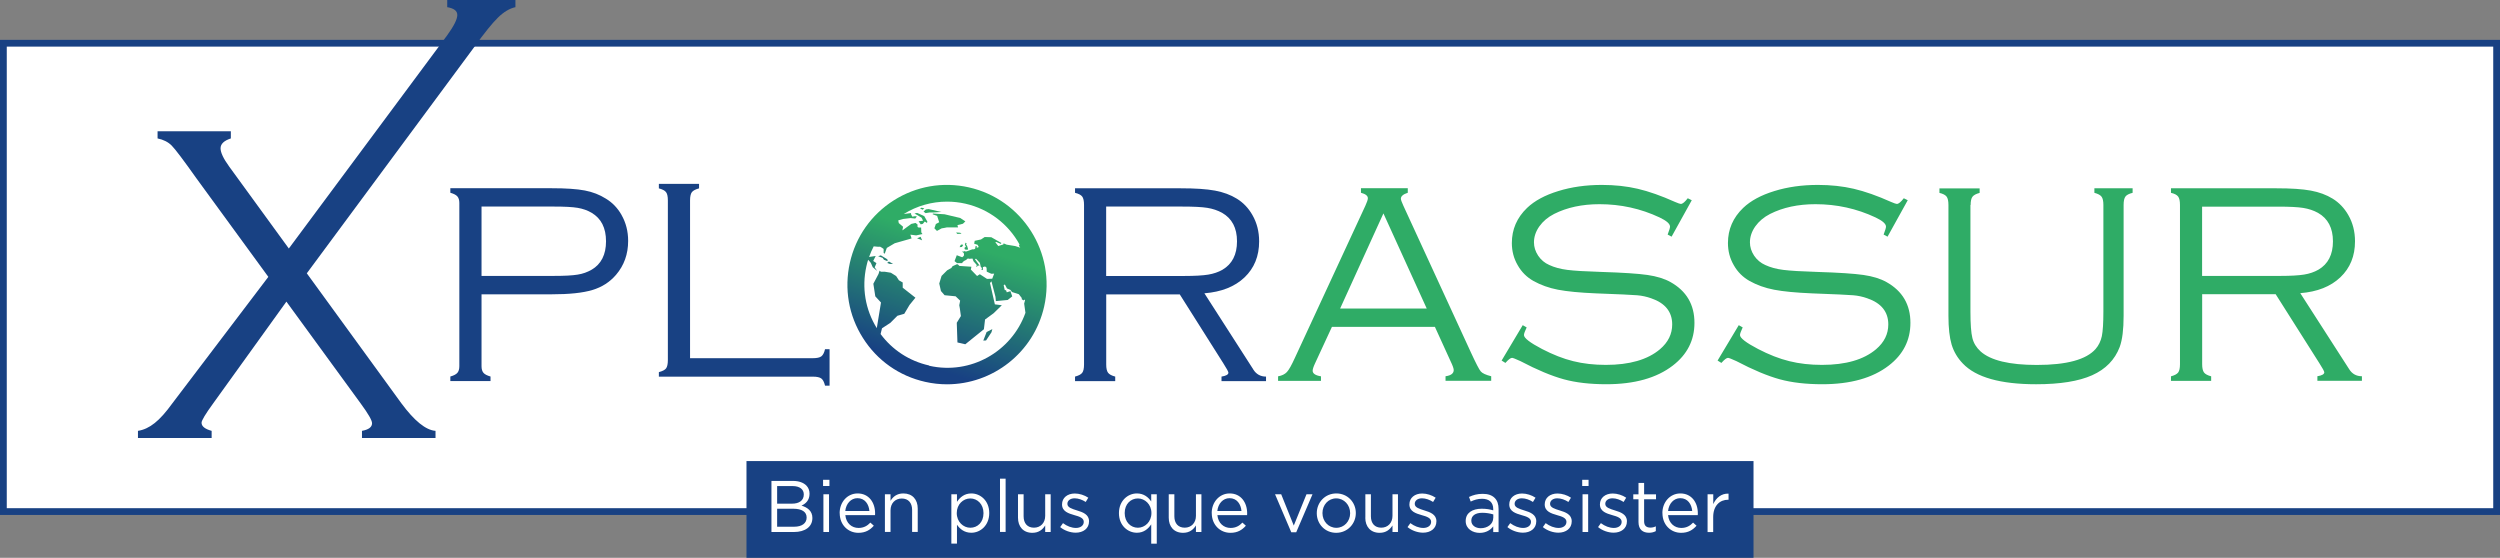
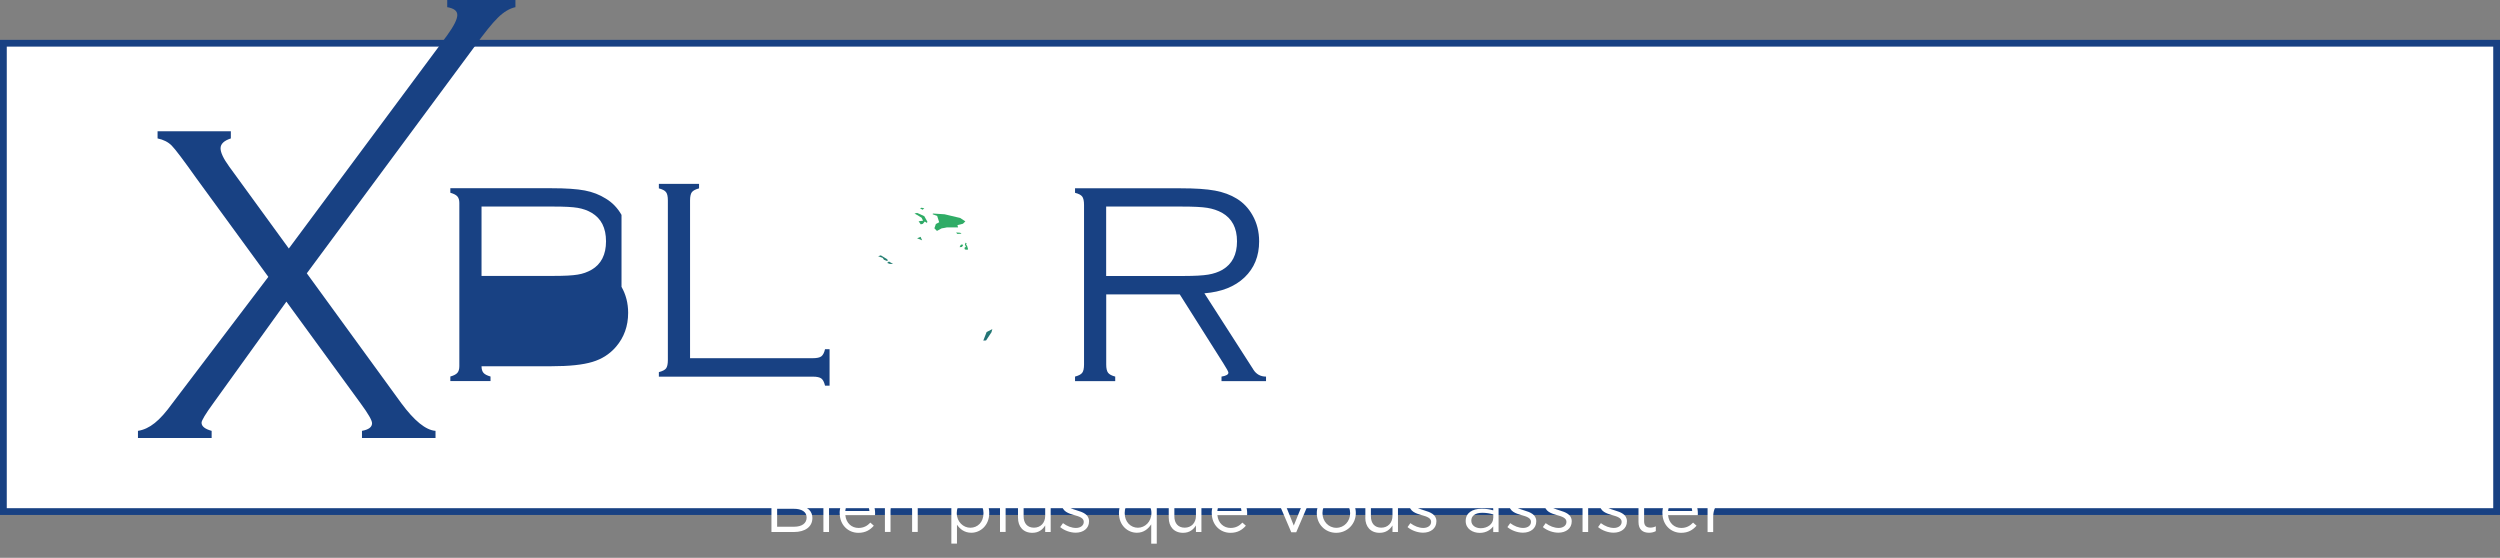
<svg xmlns="http://www.w3.org/2000/svg" xmlns:xlink="http://www.w3.org/1999/xlink" id="Calque_2" data-name="Calque 2" viewBox="0 0 369.5 82.44">
  <rect x="0" y="0" width="369.5" height="82.44" fill="#808080" stroke="none" />
  <defs>
    <style>
      .cls-1, .cls-2 {
        fill: #184183;
      }

      .cls-3, .cls-4, .cls-5, .cls-6, .cls-7, .cls-8, .cls-9, .cls-10, .cls-11, .cls-12, .cls-13, .cls-14, .cls-15, .cls-16, .cls-2 {
        fill-rule: evenodd;
      }

      .cls-3, .cls-17 {
        fill: #fff;
      }

      .cls-4 {
        fill: url(#Dégradé_sans_nom_18-3);
      }

      .cls-5 {
        fill: url(#Dégradé_sans_nom_18-2);
      }

      .cls-6 {
        fill: url(#Dégradé_sans_nom_18-6);
      }

      .cls-7 {
        fill: url(#Dégradé_sans_nom_18-8);
      }

      .cls-8 {
        fill: url(#Dégradé_sans_nom_18-9);
      }

      .cls-9 {
        fill: url(#Dégradé_sans_nom_18-7);
      }

      .cls-10 {
        fill: url(#Dégradé_sans_nom_18-4);
      }

      .cls-11 {
        fill: url(#Dégradé_sans_nom_18-5);
      }

      .cls-12 {
        fill: url(#Dégradé_sans_nom_18-12);
      }

      .cls-13 {
        fill: url(#Dégradé_sans_nom_18-10);
      }

      .cls-14 {
        fill: url(#Dégradé_sans_nom_18-11);
      }

      .cls-15 {
        fill: url(#Dégradé_sans_nom_18);
      }

      .cls-16 {
        fill: #2fac66;
      }

      .cls-17 {
        stroke: #184183;
        stroke-miterlimit: 10;
      }
    </style>
    <linearGradient id="Dégradé_sans_nom_18" data-name="Dégradé sans nom 18" x1="456.72" y1="26.63" x2="446.76" y2="57.26" gradientTransform="translate(-311.73)" gradientUnits="userSpaceOnUse">
      <stop offset="0" stop-color="#2fac66" />
      <stop offset=".3" stop-color="#2fac66" />
      <stop offset=".89" stop-color="#184183" />
      <stop offset="1" stop-color="#184183" />
    </linearGradient>
    <linearGradient id="Dégradé_sans_nom_18-2" data-name="Dégradé sans nom 18" x1="457.9" y1="26.26" x2="447.21" y2="59.17" xlink:href="#Dégradé_sans_nom_18" />
    <linearGradient id="Dégradé_sans_nom_18-3" data-name="Dégradé sans nom 18" x1="456.59" y1="27.87" x2="447.91" y2="54.59" xlink:href="#Dégradé_sans_nom_18" />
    <linearGradient id="Dégradé_sans_nom_18-4" data-name="Dégradé sans nom 18" x1="455.61" y1="27.8" x2="447.68" y2="52.2" xlink:href="#Dégradé_sans_nom_18" />
    <linearGradient id="Dégradé_sans_nom_18-5" data-name="Dégradé sans nom 18" x1="453.92" y1="26.27" x2="445.48" y2="52.27" xlink:href="#Dégradé_sans_nom_18" />
    <linearGradient id="Dégradé_sans_nom_18-6" data-name="Dégradé sans nom 18" x1="451.19" y1="26.28" x2="444.61" y2="46.53" xlink:href="#Dégradé_sans_nom_18" />
    <linearGradient id="Dégradé_sans_nom_18-7" data-name="Dégradé sans nom 18" x1="450.24" y1="24" x2="441.72" y2="50.21" xlink:href="#Dégradé_sans_nom_18" />
    <linearGradient id="Dégradé_sans_nom_18-8" data-name="Dégradé sans nom 18" x1="451.15" y1="22.02" x2="440.17" y2="55.8" xlink:href="#Dégradé_sans_nom_18" />
    <linearGradient id="Dégradé_sans_nom_18-9" data-name="Dégradé sans nom 18" x1="451.32" y1="24.1" x2="441.92" y2="53.02" xlink:href="#Dégradé_sans_nom_18" />
    <linearGradient id="Dégradé_sans_nom_18-10" data-name="Dégradé sans nom 18" x1="450.8" y1="11.85" x2="435.23" y2="59.8" xlink:href="#Dégradé_sans_nom_18" />
    <linearGradient id="Dégradé_sans_nom_18-11" data-name="Dégradé sans nom 18" x1="448.33" y1="23.45" x2="439.27" y2="51.34" xlink:href="#Dégradé_sans_nom_18" />
    <linearGradient id="Dégradé_sans_nom_18-12" data-name="Dégradé sans nom 18" x1="463.47" y1="31.88" x2="454.04" y2="60.9" xlink:href="#Dégradé_sans_nom_18" />
  </defs>
  <g id="Calque_1-2" data-name="Calque 1">
    <rect class="cls-17" x=".5" y="6.39" width="368.5" height="69.22" />
    <g>
-       <rect class="cls-1" x="110.33" y="68.15" width="148.84" height="14.29" />
      <path id="Baseline" class="cls-3" d="M114.02,71.08h3.19c.86,0,1.53.25,1.96.67.31.32.48.72.48,1.21v.02c0,.98-.6,1.49-1.19,1.75.89.27,1.61.79,1.61,1.82v.02c0,1.29-1.08,2.06-2.72,2.06h-3.33v-7.55ZM118.8,73.07c0-.74-.59-1.23-1.66-1.23h-2.28v2.6h2.22c1.02,0,1.72-.46,1.72-1.35v-.02h0ZM117.23,75.19h-2.37v2.66h2.52c1.14,0,1.84-.51,1.84-1.35v-.02c0-.82-.69-1.29-1.99-1.29ZM121.65,70.91h.94v.92h-.94s0-.92,0-.92h0ZM121.7,73.05h.83s0,5.58,0,5.58h-.83s0-5.58,0-5.58h0ZM124.1,75.85v-.02c0-1.61,1.13-2.9,2.66-2.9,1.64,0,2.58,1.32,2.58,2.94,0,.09,0,.18-.01.27h-4.39c.12,1.21.96,1.89,1.95,1.89.76,0,1.3-.31,1.75-.79l.51.46c-.56.63-1.23,1.05-2.28,1.05-1.52,0-2.76-1.17-2.76-2.9h0ZM128.5,75.53c-.09-1.01-.66-1.9-1.77-1.9-.96,0-1.69.81-1.8,1.9h3.57ZM130.79,73.05h.83v.97c.36-.6.94-1.09,1.9-1.09,1.34,0,2.12.91,2.12,2.23v3.46h-.83v-3.26c0-1.04-.56-1.68-1.53-1.68s-1.66.7-1.66,1.75v3.19h-.83v-5.58h0ZM140.61,73.05h.83v1.12c.45-.67,1.1-1.24,2.12-1.24,1.33,0,2.65,1.06,2.65,2.89v.02c0,1.82-1.31,2.9-2.65,2.9-1.03,0-1.69-.56-2.12-1.19v2.79h-.83v-7.3h0ZM145.36,75.85v-.02c0-1.31-.9-2.16-1.95-2.16s-2,.87-2,2.15v.02c0,1.29.97,2.16,2,2.16,1.07,0,1.95-.8,1.95-2.15h0ZM147.8,70.75h.83v7.87h-.83v-7.87ZM150.46,76.51v-3.46h.83v3.26c0,1.04.56,1.68,1.53,1.68s1.66-.7,1.66-1.75v-3.19h.81v5.58h-.81v-.97c-.37.6-.94,1.09-1.9,1.09-1.34,0-2.12-.91-2.12-2.23h0ZM156.69,77.91l.42-.59c.6.45,1.27.71,1.92.71s1.15-.35,1.15-.89v-.02c0-.56-.65-.78-1.38-.98-.87-.25-1.83-.55-1.83-1.58v-.02c0-.96.79-1.6,1.89-1.6.68,0,1.42.24,1.99.62l-.38.63c-.51-.33-1.1-.54-1.64-.54-.65,0-1.07.35-1.07.81v.02c0,.53.69.73,1.42.96.86.26,1.78.59,1.78,1.6v.02c0,1.06-.87,1.67-1.97,1.67-.79,0-1.67-.31-2.29-.82ZM170.15,77.5c-.45.67-1.1,1.24-2.12,1.24-1.33,0-2.65-1.06-2.65-2.89v-.02c0-1.82,1.32-2.9,2.65-2.9,1.03,0,1.69.56,2.12,1.19v-1.07h.82v7.3h-.82v-2.85ZM170.18,75.84v-.02c0-1.28-.97-2.15-2-2.15s-1.95.8-1.95,2.15v.02c0,1.32.9,2.16,1.95,2.16,1.03,0,2-.87,2-2.16ZM172.74,76.51v-3.46h.83v3.26c0,1.04.56,1.68,1.53,1.68s1.66-.7,1.66-1.75v-3.19h.81v5.58h-.81v-.97c-.37.6-.94,1.09-1.9,1.09-1.34,0-2.12-.91-2.12-2.23h0ZM179.09,75.85v-.02c0-1.61,1.13-2.9,2.66-2.9,1.64,0,2.58,1.32,2.58,2.94,0,.09,0,.18-.01.27h-4.39c.12,1.21.96,1.89,1.95,1.89.76,0,1.3-.31,1.75-.79l.51.46c-.56.63-1.23,1.05-2.28,1.05-1.52,0-2.76-1.17-2.76-2.9ZM183.49,75.53c-.09-1.01-.66-1.9-1.77-1.9-.96,0-1.69.81-1.8,1.9h3.57ZM188.45,73.05h.91l1.86,4.63,1.88-4.63h.89s-2.41,5.62-2.41,5.62h-.73s-2.4-5.62-2.4-5.62ZM194.62,75.86v-.02c0-1.58,1.22-2.91,2.89-2.91s2.88,1.32,2.88,2.89v.02c0,1.57-1.23,2.91-2.9,2.91s-2.87-1.32-2.87-2.89ZM199.55,75.86v-.02c0-1.2-.89-2.18-2.06-2.18s-2.03.98-2.03,2.16v.02c0,1.2.88,2.17,2.05,2.17s2.04-.97,2.04-2.15h0ZM201.8,76.51v-3.46h.82v3.26c0,1.04.56,1.68,1.53,1.68s1.66-.7,1.66-1.75v-3.19h.81v5.58h-.81v-.97c-.38.6-.94,1.09-1.9,1.09-1.34,0-2.12-.91-2.12-2.23h0ZM208.03,77.91l.42-.59c.6.45,1.27.71,1.92.71s1.15-.35,1.15-.89v-.02c0-.56-.65-.78-1.38-.98-.87-.25-1.83-.55-1.83-1.58v-.02c0-.96.79-1.6,1.89-1.6.68,0,1.42.24,1.99.62l-.38.63c-.51-.33-1.1-.54-1.64-.54-.65,0-1.07.35-1.07.81v.02c0,.53.69.73,1.42.96.86.26,1.78.59,1.78,1.6v.02c0,1.06-.87,1.67-1.97,1.67-.79,0-1.67-.31-2.29-.82ZM216.63,77.01v-.02c0-1.17.96-1.8,2.37-1.8.71,0,1.21.1,1.7.24v-.19c0-1-.61-1.52-1.65-1.52-.65,0-1.17.17-1.68.41l-.25-.68c.61-.28,1.21-.46,2.01-.46s1.38.2,1.79.61c.38.38.57.92.57,1.63v3.41h-.79v-.84c-.39.51-1.03.96-2,.96-1.03,0-2.07-.59-2.07-1.74h0ZM220.71,76.57v-.54c-.53-.16-1.08-.24-1.63-.24-1.04,0-1.62.45-1.62,1.15v.02c0,.7.64,1.11,1.39,1.11,1.02,0,1.85-.63,1.85-1.51h0ZM222.79,77.91l.42-.59c.6.45,1.27.71,1.92.71s1.15-.35,1.15-.89v-.02c0-.56-.65-.78-1.38-.98-.87-.25-1.83-.55-1.83-1.58v-.02c0-.96.79-1.6,1.89-1.6.68,0,1.42.24,1.99.62l-.38.63c-.51-.33-1.1-.54-1.64-.54-.65,0-1.07.35-1.07.81v.02c0,.53.69.73,1.42.96.86.26,1.78.59,1.78,1.6v.02c0,1.06-.87,1.67-1.97,1.67-.79,0-1.67-.31-2.29-.82ZM228.03,77.91l.42-.59c.6.45,1.27.71,1.92.71s1.15-.35,1.15-.89v-.02c0-.56-.65-.78-1.38-.98-.87-.25-1.83-.55-1.83-1.58v-.02c0-.96.79-1.6,1.89-1.6.68,0,1.42.24,1.99.62l-.38.63c-.51-.33-1.1-.54-1.64-.54-.65,0-1.07.35-1.07.81v.02c0,.53.69.73,1.42.96.86.26,1.78.59,1.78,1.6v.02c0,1.06-.87,1.67-1.97,1.67-.79,0-1.67-.31-2.29-.82ZM233.85,70.91h.94s0,.92,0,.92h-.94s0-.92,0-.92ZM233.9,73.05h.83v5.58h-.83s0-5.58,0-5.58ZM236.19,77.91l.42-.59c.6.45,1.27.71,1.92.71s1.15-.35,1.15-.89v-.02c0-.56-.65-.78-1.38-.98-.87-.25-1.83-.55-1.83-1.58v-.02c0-.96.79-1.6,1.89-1.6.68,0,1.43.24,1.99.62l-.38.63c-.51-.33-1.1-.54-1.64-.54-.65,0-1.07.35-1.07.81v.02c0,.53.69.73,1.42.96.86.26,1.78.59,1.78,1.6v.02c0,1.06-.87,1.67-1.97,1.67-.79,0-1.67-.31-2.29-.82ZM242.17,77.15v-3.36h-.77v-.73h.77v-1.68h.83v1.68h1.76v.73h-1.76s0,3.26,0,3.26c0,.68.37.93.93.93.28,0,.51-.05.8-.19v.71c-.29.15-.6.24-1,.24-.89,0-1.56-.44-1.56-1.58ZM245.7,75.85v-.02c0-1.61,1.13-2.9,2.66-2.9,1.64,0,2.58,1.32,2.58,2.94,0,.09,0,.18-.01.27h-4.39c.12,1.21.96,1.89,1.95,1.89.76,0,1.3-.31,1.75-.79l.51.46c-.56.63-1.23,1.05-2.28,1.05-1.52,0-2.76-1.17-2.76-2.9ZM250.11,75.53c-.09-1.01-.66-1.9-1.77-1.9-.96,0-1.69.81-1.8,1.9h3.57ZM252.39,73.05h.83v1.46c.41-.93,1.21-1.6,2.26-1.55v.9h-.07c-1.21,0-2.2.87-2.2,2.56v2.22h-.83v-5.58h0Z" />
    </g>
    <g>
      <g id="assur">
-         <path class="cls-16" d="M212.07,48.31h-15.21s-2.5,5.4-2.5,5.4c-.24.51-.35.88-.35,1.08,0,.42.41.7,1.23.83v.67h-6.34v-.67c.57-.1,1-.31,1.3-.63.3-.32.69-1.01,1.18-2.09l10.42-22.49c.25-.54.37-.91.37-1.11,0-.36-.34-.63-1.02-.81v-.67h6.92v.67c-.68.22-1.02.51-1.02.88,0,.15.12.5.37,1.04l9.98,21.68c.74,1.6,1.22,2.54,1.46,2.81.24.28.75.51,1.54.71v.67h-6.75v-.67c.81-.11,1.21-.42,1.21-.92,0-.22-.15-.65-.46-1.29l-2.33-5.11ZM210.87,45.6l-6.4-14.06-6.4,14.06h12.8ZM250.04,29.6l-2.98,5.38-.58-.31c.24-.63.35-1.01.35-1.17,0-.42-.51-.87-1.54-1.36-2.79-1.31-5.75-1.96-8.88-1.96-2.57,0-4.81.48-6.71,1.44-.92.47-1.64,1.08-2.18,1.83-.53.75-.8,1.54-.8,2.37,0,.69.21,1.35.62,1.97.42.62.96,1.08,1.65,1.38.75.35,1.64.59,2.66.72,1.02.13,2.68.23,4.99.3,3.2.1,5.48.25,6.86.45,1.37.2,2.51.55,3.4,1.05,2.36,1.32,3.54,3.33,3.54,6.03,0,2.57-1.07,4.68-3.21,6.32-2.38,1.83-5.65,2.75-9.81,2.75-2.4,0-4.5-.24-6.29-.73-1.79-.49-3.93-1.38-6.42-2.69-.7-.32-1.1-.48-1.23-.48-.21,0-.54.25-.98.75l-.56-.35,3.12-5.23.58.33c-.26.56-.4.93-.4,1.13,0,.44.89,1.13,2.67,2.06,1.6.83,3.14,1.44,4.61,1.8,1.48.37,3.09.55,4.82.55,3.51,0,6.18-.77,8-2.31,1.21-1.03,1.81-2.25,1.81-3.67,0-1.86-1.03-3.15-3.1-3.86-.67-.24-1.37-.39-2.07-.45-.72-.06-2.75-.16-6.09-.28-2.39-.1-4.26-.28-5.62-.54-1.35-.26-2.56-.7-3.62-1.29-.99-.56-1.77-1.33-2.34-2.34-.58-1-.86-2.09-.86-3.27,0-2.02.75-3.75,2.25-5.19,1.11-1.06,2.65-1.89,4.61-2.49,1.96-.61,4.11-.91,6.44-.91,1.9,0,3.67.19,5.3.57,1.63.38,3.48,1.03,5.53,1.95.46.2.74.29.85.29.25,0,.59-.28,1.02-.84l.58.29ZM281.96,29.6l-2.98,5.38-.58-.31c.24-.63.35-1.01.35-1.17,0-.42-.51-.87-1.54-1.36-2.79-1.31-5.75-1.96-8.88-1.96-2.57,0-4.81.48-6.71,1.44-.92.47-1.64,1.08-2.18,1.83-.53.75-.8,1.54-.8,2.37,0,.69.21,1.35.62,1.97.42.62.97,1.08,1.65,1.38.75.35,1.63.59,2.66.72s2.68.23,4.99.3c3.2.1,5.48.25,6.86.45,1.38.2,2.51.55,3.4,1.05,2.36,1.32,3.54,3.33,3.54,6.03,0,2.57-1.07,4.68-3.21,6.32-2.38,1.83-5.65,2.75-9.81,2.75-2.4,0-4.5-.24-6.29-.73-1.79-.49-3.93-1.38-6.42-2.69-.7-.32-1.11-.48-1.23-.48-.21,0-.53.25-.98.75l-.56-.35,3.13-5.23.58.33c-.26.56-.4.93-.4,1.13,0,.44.89,1.13,2.67,2.06,1.6.83,3.14,1.44,4.62,1.8,1.48.37,3.09.55,4.82.55,3.52,0,6.18-.77,8-2.31,1.21-1.03,1.81-2.25,1.81-3.67,0-1.86-1.03-3.15-3.1-3.86-.67-.24-1.37-.39-2.07-.45-.72-.06-2.75-.16-6.1-.28-2.39-.1-4.26-.28-5.61-.54-1.36-.26-2.56-.7-3.62-1.29-.99-.56-1.77-1.33-2.34-2.34-.58-1-.86-2.09-.86-3.27,0-2.02.75-3.75,2.25-5.19,1.11-1.06,2.65-1.89,4.6-2.49,1.96-.61,4.11-.91,6.44-.91,1.9,0,3.67.19,5.3.57,1.63.38,3.48,1.03,5.53,1.95.46.2.74.29.85.29.25,0,.59-.28,1.02-.84l.58.29ZM291.23,30.3v15.74c0,1.86.1,3.17.29,3.93.19.76.6,1.41,1.21,1.97,1.49,1.33,4.26,2,8.31,2,4.42,0,7.31-.79,8.69-2.36.46-.53.76-1.16.92-1.89.15-.73.23-1.95.23-3.66v-15.74c0-.57-.09-.98-.27-1.22-.18-.24-.53-.43-1.06-.57v-.67h5.65v.67c-.53.13-.88.31-1.06.55-.18.24-.27.66-.27,1.24v16.39c0,2.02-.19,3.55-.58,4.61-.72,1.89-2.08,3.28-4.07,4.17-1.99.89-4.75,1.33-8.28,1.33-5.28,0-8.89-1.02-10.83-3.06-.79-.82-1.34-1.75-1.66-2.8-.31-1.05-.47-2.46-.47-4.24v-16.39c0-.58-.09-1-.27-1.24-.18-.24-.54-.43-1.06-.55v-.67h5.94v.67c-.53.14-.88.33-1.06.57-.18.24-.27.65-.27,1.22h0ZM325.48,43.49v10.34c0,.57.09.97.27,1.22.18.24.53.43,1.06.57v.67h-5.94v-.67c.53-.14.88-.33,1.06-.56.18-.24.27-.65.27-1.23v-23.54c0-.58-.09-1-.27-1.24-.18-.24-.53-.43-1.06-.55v-.67h15.6c2.14,0,3.83.11,5.07.34,1.24.23,2.32.63,3.24,1.2.94.58,1.71,1.39,2.29,2.4.67,1.15,1,2.46,1,3.9,0,2.17-.72,3.94-2.16,5.31-1.44,1.37-3.41,2.15-5.93,2.35l7.23,11.24c.43.69,1.06,1.04,1.88,1.04v.67h-6.58v-.67c.68-.11,1.02-.31,1.02-.58,0-.14-.24-.59-.73-1.35l-6.46-10.2h-10.87ZM325.48,40.78h11.52c1.57,0,2.75-.07,3.55-.2.8-.13,1.5-.37,2.11-.72,1.43-.83,2.15-2.23,2.15-4.19,0-1.97-.74-3.38-2.21-4.21-.65-.36-1.38-.6-2.18-.73-.8-.13-2.04-.19-3.72-.19h-11.23v10.24h0Z" />
-       </g>
+         </g>
      <g>
-         <path class="cls-15" d="M143.19,27.69c-3.83-.86-7.77-.18-11.1,1.93-3.32,2.11-5.62,5.38-6.48,9.22-.86,3.84-.18,7.79,1.93,11.11,2.1,3.33,5.37,5.63,9.21,6.49,1.06.24,2.14.36,3.22.36,6.73,0,12.82-4.66,14.36-11.51,1.78-7.93-3.22-15.82-11.14-17.6ZM137.29,54.01c-2.89-.65-5.39-2.28-7.14-4.64l.21-.85,1.23-.8,1.05-1.05,1.01-.29.78-1.31.87-1.07-1.88-1.48v-.77s-.56-.32-.56-.32l-.41-.63-.78-.49-.91-.15h-.57l-.19-.16-.15.48-.77,1.46.29,1.86.84.91-.62,3.79c-1.7-2.74-2.24-5.98-1.54-9.13.07-.33.16-.66.26-.98l.4.46.28.64.66.56-.37-.54.26-.62-.48-.32.37-.74-.98.15c.19-.54.42-1.07.68-1.57.28.03.87.09.9.05.04-.05.57.33.57.33v.59l.16.12.31-.86,1.17-.69,2.49-.71-.18-.56.86.11.93-.2-.17-.24-.03-.72h-.36s-.17-.09-.17-.09v-.36s-.29-.23-.29-.23l-.63.14-1.32.96.1-.54-.63-.54-.08-.4.74-.21,1.08-.13.69.07.25-.31-.28-.04-.4.07-.2-.38.02-.15-1.09.14c1.95-1.21,4.15-1.83,6.4-1.83.91,0,1.82.1,2.7.3,3.54.8,6.38,3.06,8.01,6.02l-.08.2.19.29-.73-.24-1.27-.21-.46-.19-.04.16-.75.23-.43-.56.11-.05.7.3.08-.14-1.49-.85-.97-.03-.55.36-.93.2-.08.43.51.16.17.33-.3.12v-.26h-.17s-.06.38-.06.38l-.17.1h-.26l-.82.3-.22.04v-.1h-.07s-.12.1-.12.1l-.2-.05-.03.09c.05.03.1.07.15.11.1.08.11.3.08.41-.03.11-.26.27-.26.27l-.8-.3-.33.87.37.3h.75c.14-.33.6-.47.6-.47l.03-.05.22-.17s.19.05.22.05.46-.04.46-.04l.15.4.48.55-.05.28.06.02.14-.21h.27s-.68-.94-.68-.94l.15-.08.58.63.12.56.2.22-.13.18.25.1v-.45s.33-.09.33-.09l.21.18.03.59.68.31.42-.02-.29.75-.77.03-1.06-.69-.41.26-.92-.95.08-.42-1.78-.12-.21-.22-.15-.03-.64.29-.19.27-.61.34-.83.83-.34,1.12.25,1.11.54.62,1.63.16.67.64-.13.68.09.51.15,1.09-.61.99.1,2.91,1.16.27,2.75-2.22.17-1.44,1.27-.93,1.21-1.18-1.03-.13-.72-3.16.22-.24.59,2.28.06.64,1.75-.17.67-.53-.27-.77-.54.17-.1-.3-.2-.03-.16-.72.18-.11.31.59.5.21.25.32,1,.32.46.59-.06.12.29.21.15-.13.08.1-.13.5.19,1.36c-2.04,5.74-8.11,9.2-14.2,7.83Z" />
        <polygon class="cls-5" points="142.76 36.46 142.51 36.66 142.62 36.79 142.59 36.87 142.98 36.92 143.08 36.82 142.94 36.35 142.78 36.13 142.89 36.02 142.7 35.86 142.61 36.17 142.76 36.46" />
        <polygon class="cls-4" points="141.99 36.2 141.83 36.53 142.18 36.5 142.36 36.2 142.17 36.13 141.99 36.2" />
        <polygon class="cls-10" points="141.92 34.4 141.32 34.36 141.47 34.57 142.11 34.55 141.92 34.4" />
        <path class="cls-11" d="M139.96,33.61s1.64,0,1.64,0l-.09-.34.81-.2.36-.35-.76-.5-2.31-.55-1.73-.11-.03.11.66.24.3.94-.49.26-.22.63.38.39.7-.38s.73-.11.76-.14Z" />
-         <polygon class="cls-6" points="139.15 31.33 137.25 30.9 136.85 30.95 136.5 31.27 136.8 31.5 137.42 31.4 138 31.4 139.15 31.33" />
        <polygon class="cls-9" points="136.61 30.79 136.21 30.7 135.98 30.79 136.36 31 136.61 30.79" />
        <polygon class="cls-7" points="135.88 31.61 135.54 31.47 135.16 31.56 135.54 31.77 136.21 32.18 136.43 32.62 135.77 32.71 136.09 33.16 136.4 33.08 136.68 32.74 137 32.95 137.07 32.77 136.61 31.95 135.88 31.61" />
        <polygon class="cls-8" points="135.55 35.22 136.29 35.52 136.06 35 135.55 35.22" />
        <polygon class="cls-13" points="131.07 38.28 130.19 37.74 129.79 37.87 130.45 38.11 130.65 38.39 131.09 38.57 131.25 38.46 131.07 38.28" />
        <polygon class="cls-14" points="131.12 38.86 131.52 39.01 132 39.01 131.38 38.65 131.12 38.86" />
        <polygon class="cls-12" points="145.33 50.34 145.74 50.32 146.54 49.11 146.67 48.63 145.82 49.08 145.33 50.34" />
      </g>
-       <path class="cls-2" d="M91.86,31.76c-.58-1.02-1.35-1.82-2.31-2.4-.92-.58-1.96-.99-3.13-1.21-1.17-.22-2.8-.33-4.9-.33h-14.96v.67c.5.14.85.32,1.04.54.19.22.29.54.29.96v24.14c0,.43-.1.76-.29.98-.19.22-.54.4-1.04.54v.67h5.94v-.67c-.5-.14-.85-.32-1.04-.54-.19-.22-.29-.55-.29-.98v-10.63h10.36c2.61,0,4.62-.21,6.03-.64,1.41-.42,2.57-1.17,3.49-2.24,1.19-1.39,1.79-3.06,1.79-5.01,0-1.42-.33-2.7-.98-3.84ZM87.44,39.86c-.61.36-1.3.61-2.07.73-.77.13-1.95.19-3.53.19h-10.67v-10.25h10.67c1.6,0,2.78.06,3.54.19.76.13,1.45.37,2.06.73,1.42.84,2.13,2.24,2.13,4.22,0,1.96-.71,3.36-2.13,4.2Z" />
+       <path class="cls-2" d="M91.86,31.76c-.58-1.02-1.35-1.82-2.31-2.4-.92-.58-1.96-.99-3.13-1.21-1.17-.22-2.8-.33-4.9-.33h-14.96v.67c.5.14.85.32,1.04.54.19.22.29.54.29.96v24.14c0,.43-.1.76-.29.98-.19.22-.54.4-1.04.54v.67h5.94v-.67c-.5-.14-.85-.32-1.04-.54-.19-.22-.29-.55-.29-.98h10.36c2.61,0,4.62-.21,6.03-.64,1.41-.42,2.57-1.17,3.49-2.24,1.19-1.39,1.79-3.06,1.79-5.01,0-1.42-.33-2.7-.98-3.84ZM87.44,39.86c-.61.36-1.3.61-2.07.73-.77.13-1.95.19-3.53.19h-10.67v-10.25h10.67c1.6,0,2.78.06,3.54.19.76.13,1.45.37,2.06.73,1.42.84,2.13,2.24,2.13,4.22,0,1.96-.71,3.36-2.13,4.2Z" />
      <path class="cls-2" d="M101.98,52.94h18.17c.58,0,1-.09,1.24-.27.24-.18.43-.54.55-1.06h.67v5.39h-.67c-.13-.53-.31-.88-.55-1.06-.24-.18-.66-.27-1.24-.27h-22.77v-.67c.54-.14.9-.33,1.07-.56.17-.24.26-.65.26-1.23v-23.58c0-.58-.09-1-.27-1.23-.18-.24-.53-.42-1.06-.56v-.67h5.94v.67c-.53.14-.88.33-1.06.56-.18.24-.27.65-.27,1.23v23.33h0Z" />
      <path class="cls-2" d="M185.24,54.61l-7.23-11.26c2.51-.2,4.49-.98,5.93-2.35,1.44-1.37,2.16-3.15,2.16-5.32,0-1.45-.33-2.75-1-3.91-.58-1.02-1.35-1.82-2.29-2.4-.92-.57-2-.97-3.24-1.2-1.24-.23-2.93-.34-5.07-.34h-15.61v.67c.53.13.88.31,1.06.55.18.24.27.66.27,1.24v23.58c0,.58-.09,1-.27,1.23-.18.24-.53.42-1.06.56v.67h5.94v-.67c-.53-.14-.88-.33-1.06-.57-.18-.24-.27-.65-.27-1.22v-10.36h10.87l6.46,10.22c.49.76.73,1.22.73,1.35,0,.28-.34.47-1.02.58v.67h6.58v-.67c-.82,0-1.44-.35-1.88-1.04ZM163.49,40.78v-10.25h11.23c1.68,0,2.92.06,3.72.19.8.13,1.52.37,2.18.73,1.47.84,2.21,2.24,2.21,4.22,0,1.96-.72,3.36-2.15,4.2-.61.35-1.32.59-2.11.72-.8.13-1.98.2-3.55.2h-11.52Z" />
      <path class="cls-2" d="M45.35,40.4l13.96,19.19c1.93,2.61,3.61,3.98,5.06,4.09v1.06h-10.87s0-1.06,0-1.06c.99-.18,1.49-.55,1.49-1.13,0-.42-.57-1.41-1.71-2.96l-10.95-15.01-10.8,15.01c-1.16,1.59-1.74,2.56-1.74,2.89,0,.53.5.93,1.49,1.2v1.06h-10.89v-1.06c.85-.13,1.67-.51,2.47-1.15.8-.63,1.67-1.61,2.63-2.94l14.17-18.67-10.59-14.51c-1.95-2.75-3.18-4.38-3.7-4.9-.52-.52-1.21-.87-2.08-1.05v-1.06h10.83v1.06c-1.02.33-1.52.82-1.52,1.46,0,.62.42,1.52,1.27,2.69l8.82,12.12,23.41-31.52c.99-1.37,1.49-2.37,1.49-2.99s-.5-.99-1.49-1.16V0h10.08v1.06c-.85.18-1.71.69-2.58,1.54-.87.85-2.05,2.32-3.54,4.4l-24.71,33.39Z" />
    </g>
  </g>
</svg>